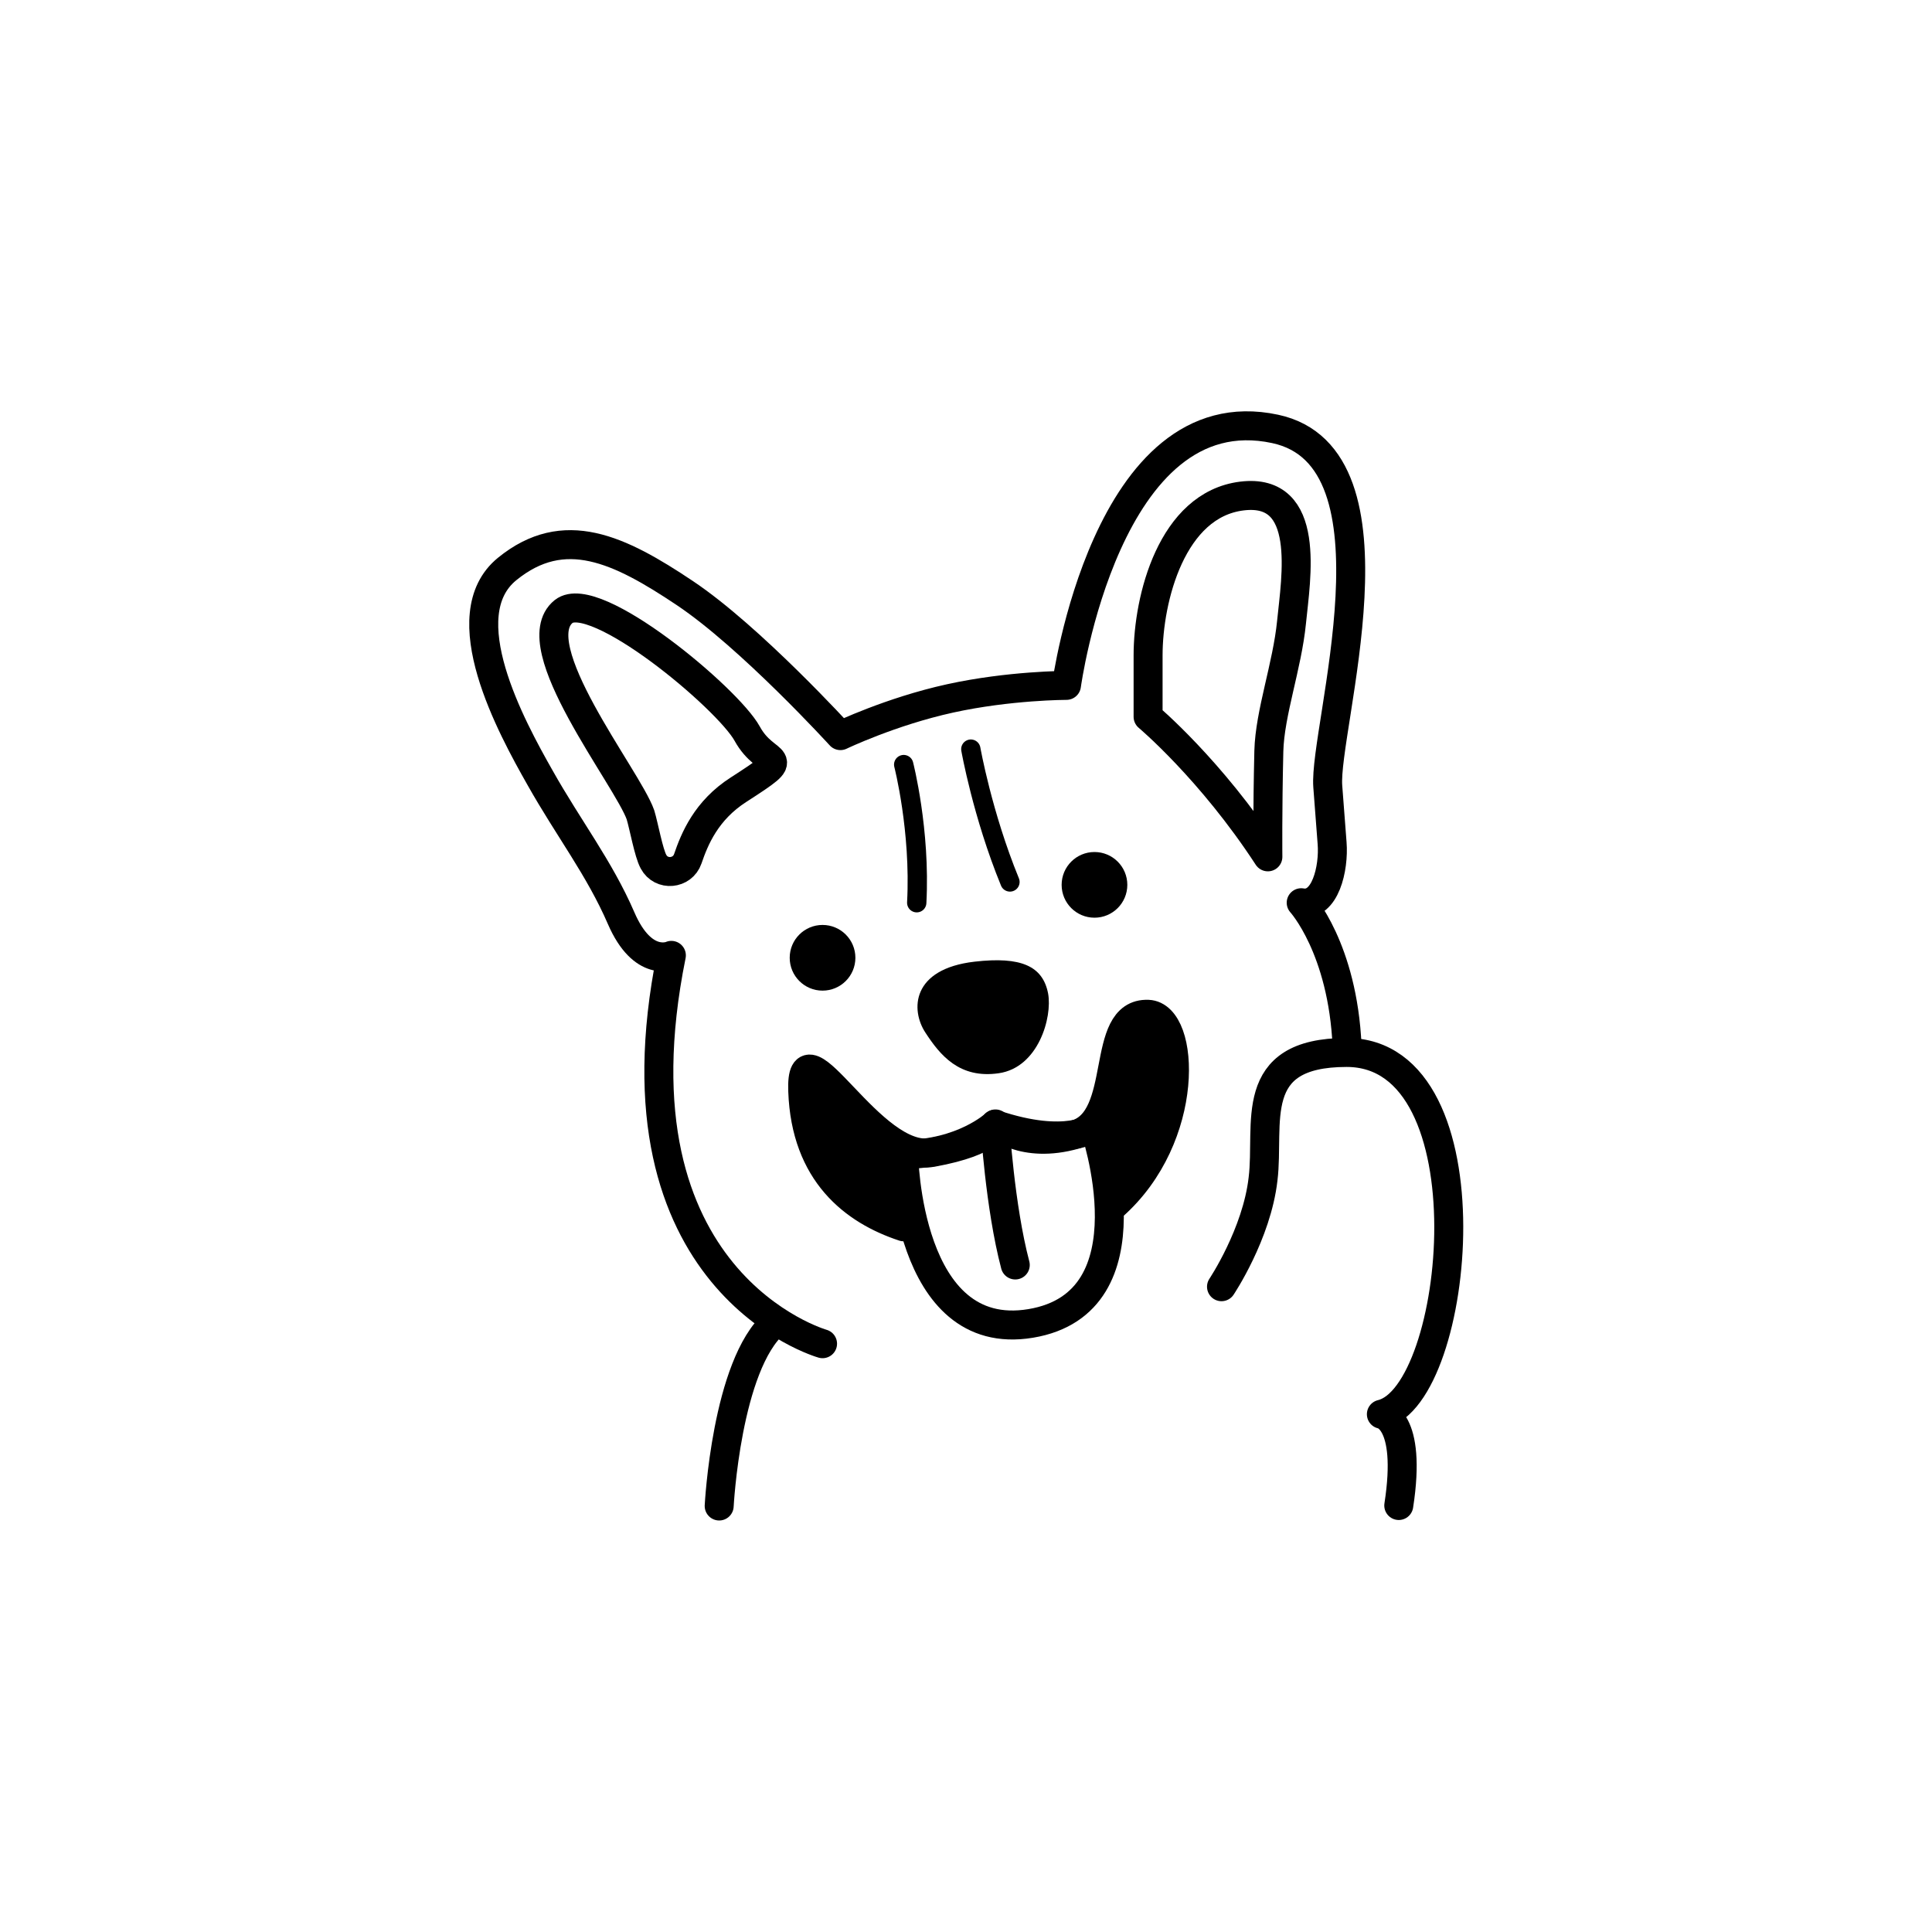
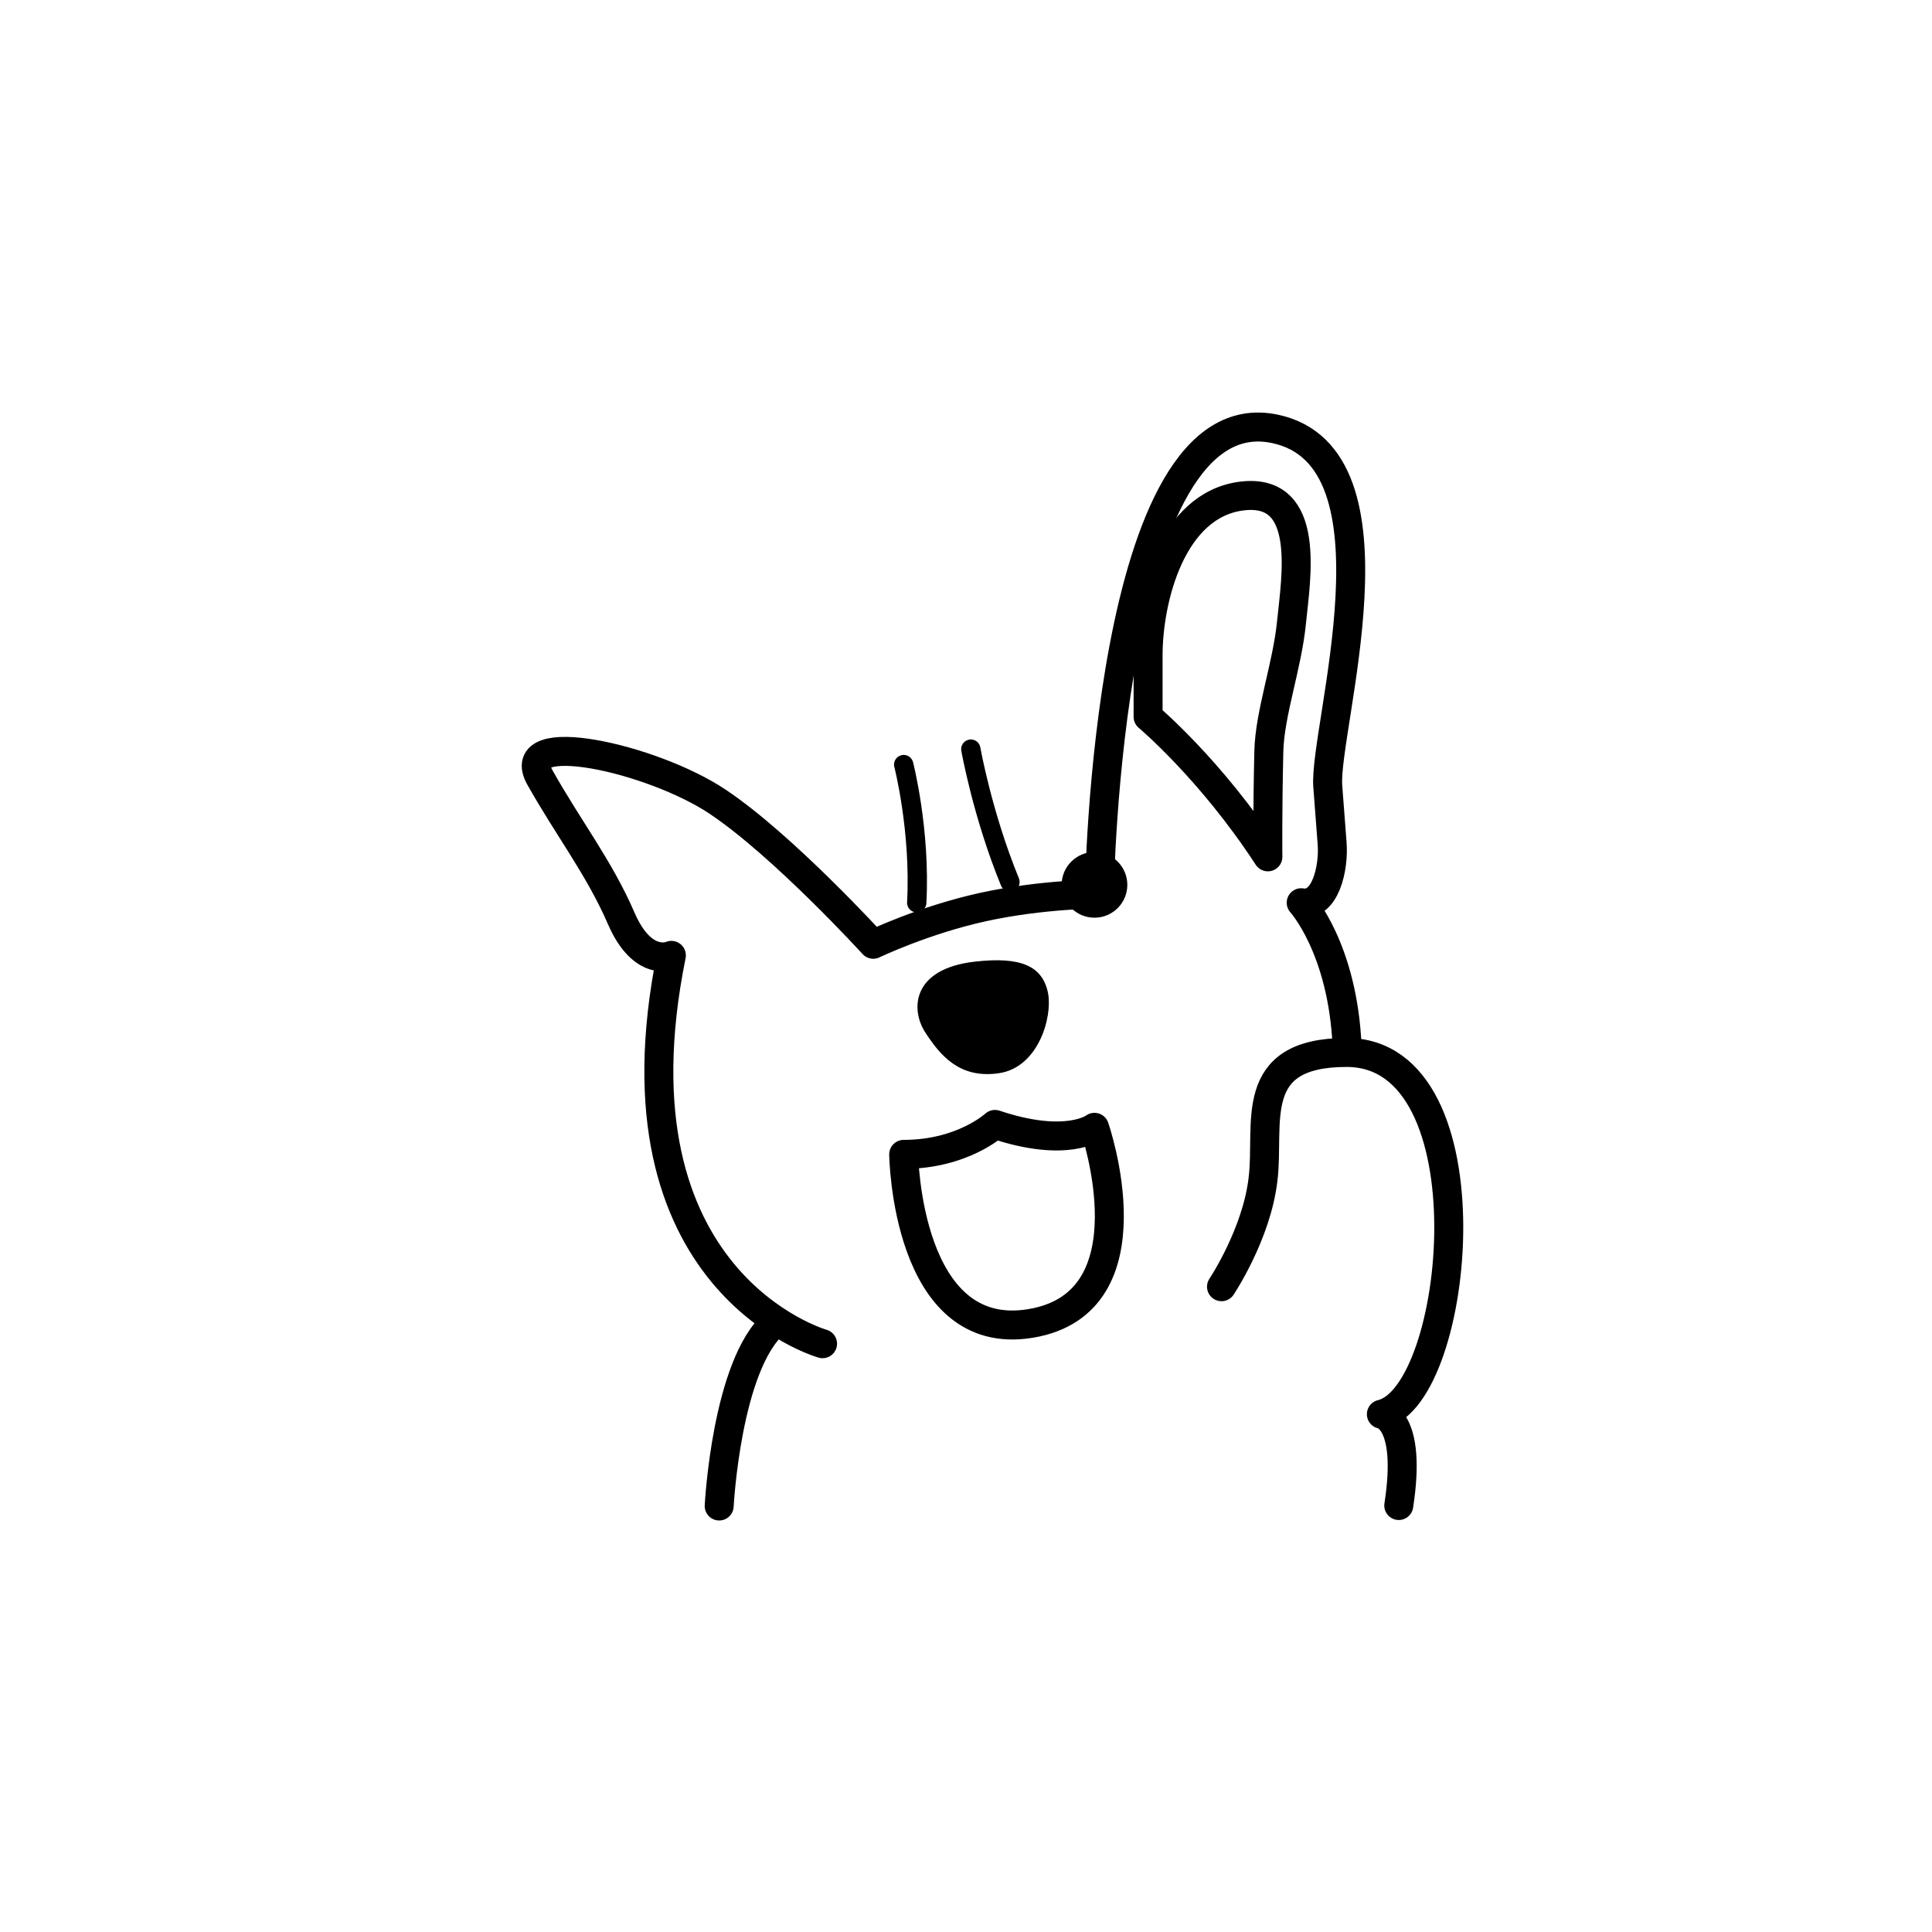
<svg xmlns="http://www.w3.org/2000/svg" version="1.1" id="Layer_1" x="0px" y="0px" viewBox="0 0 400 400" style="enable-background:new 0 0 400 400;" xml:space="preserve">
  <style type="text/css">
	.st0{fill:none;stroke:#000000;stroke-width:6;stroke-linecap:round;stroke-linejoin:round;stroke-miterlimit:10;}
	.st1{fill:none;stroke:#000000;stroke-width:4;stroke-linecap:round;stroke-linejoin:round;stroke-miterlimit:10;}
	.st2{stroke:#000000;stroke-width:6;stroke-linecap:round;stroke-linejoin:round;stroke-miterlimit:10;}
</style>
  <g id="Layer_7">
    <g>
      <path class="st0" d="M148.9,311.8c0,0,1.5-29.2,11.5-37.9" />
-       <path class="st0" d="M170.3,278.2c0,0-45-12.7-31.3-80.4c0,0-5.9,2.7-10.4-7.7s-10.9-18.6-16.8-29.1c-5.9-10.4-18.6-33.6-6.8-43.2    s23.2-4.1,36.8,5s32.2,29.5,32.2,29.5s10.4-5,22.7-7.7s24.1-2.7,24.1-2.7S229,81.3,264,88.8c27.7,5.9,10,62.2,10.9,74    s0,0,0.9,11.8c0.4,5.1-1.4,13.2-6.4,12.3c0,0,8.6,9.4,9.5,29.7" />
+       <path class="st0" d="M170.3,278.2c0,0-45-12.7-31.3-80.4c0,0-5.9,2.7-10.4-7.7s-10.9-18.6-16.8-29.1s23.2-4.1,36.8,5s32.2,29.5,32.2,29.5s10.4-5,22.7-7.7s24.1-2.7,24.1-2.7S229,81.3,264,88.8c27.7,5.9,10,62.2,10.9,74    s0,0,0.9,11.8c0.4,5.1-1.4,13.2-6.4,12.3c0,0,8.6,9.4,9.5,29.7" />
      <path class="st0" d="M252.9,266.4c0,0,7.3-10.9,8.6-22.3c1.4-11.4-3.6-26.2,17.3-26.2c30.4,0,23.6,71,7.2,74.9    c0,0,6.4,0.8,3.6,18.9" />
-       <path class="st0" d="M135.3,178.4c1.6,3,6,2.6,7.1-0.6c1.4-4.1,3.8-10,10.5-14.3c12.1-7.8,5.8-4.3,1.8-11.6s-31.6-30.4-38-25.3    c-8.7,7,13.2,34.4,15.9,42.1C133.3,171,134.3,176.6,135.3,178.4z" />
      <path class="st0" d="M262.5,177.4c0,0-0.1-9.2,0.2-21.9c0.2-7.9,3.8-17.6,4.7-26.7c0.9-9.1,4.2-27.9-10.3-26.1s-19.4,21.2-19.4,33    s0,12.7,0,12.7S250.7,159.3,262.5,177.4z" />
-       <circle cx="170.3" cy="198.3" r="6.8" />
      <circle cx="226.6" cy="183.2" r="6.8" />
      <path d="M201.8,199.1c9.6-1.1,14.1,0.9,15.2,6.6c0.9,4.9-2,15.3-10.2,16.5s-12.2-3.8-15.2-8.4    C188.5,209.1,188.7,200.6,201.8,199.1z" />
      <path class="st1" d="M187.1,158.3c0,0,3.5,13.6,2.7,28.6" />
      <path class="st1" d="M201,155.1c0,0,2.4,13.6,8.1,27.5" />
-       <path class="st2" d="M187.1,239c-4,5,0,15,0,15c-10.3-3.4-20.3-11.1-20.9-28.1c-0.6-15.9,14.1,15,26.8,12.7s13.1-5.9,13.1-5.9    s5.6,5.3,16.5,2.2s4.8-25.3,15.1-24.9c7.7,0.3,8.9,25.4-7.3,39.7c0,0-1.6-13.2-3.8-16.5" />
      <path class="st0" d="M187.1,239c0,0,0.5,39.3,26.3,35s13.2-40.6,13.2-40.6s-5.7,4.4-20.6-0.6C206,232.8,199.3,239,187.1,239z" />
-       <path class="st0" d="M206,232.8c0,0,1,17,4.2,29.1" />
    </g>
  </g>
</svg>